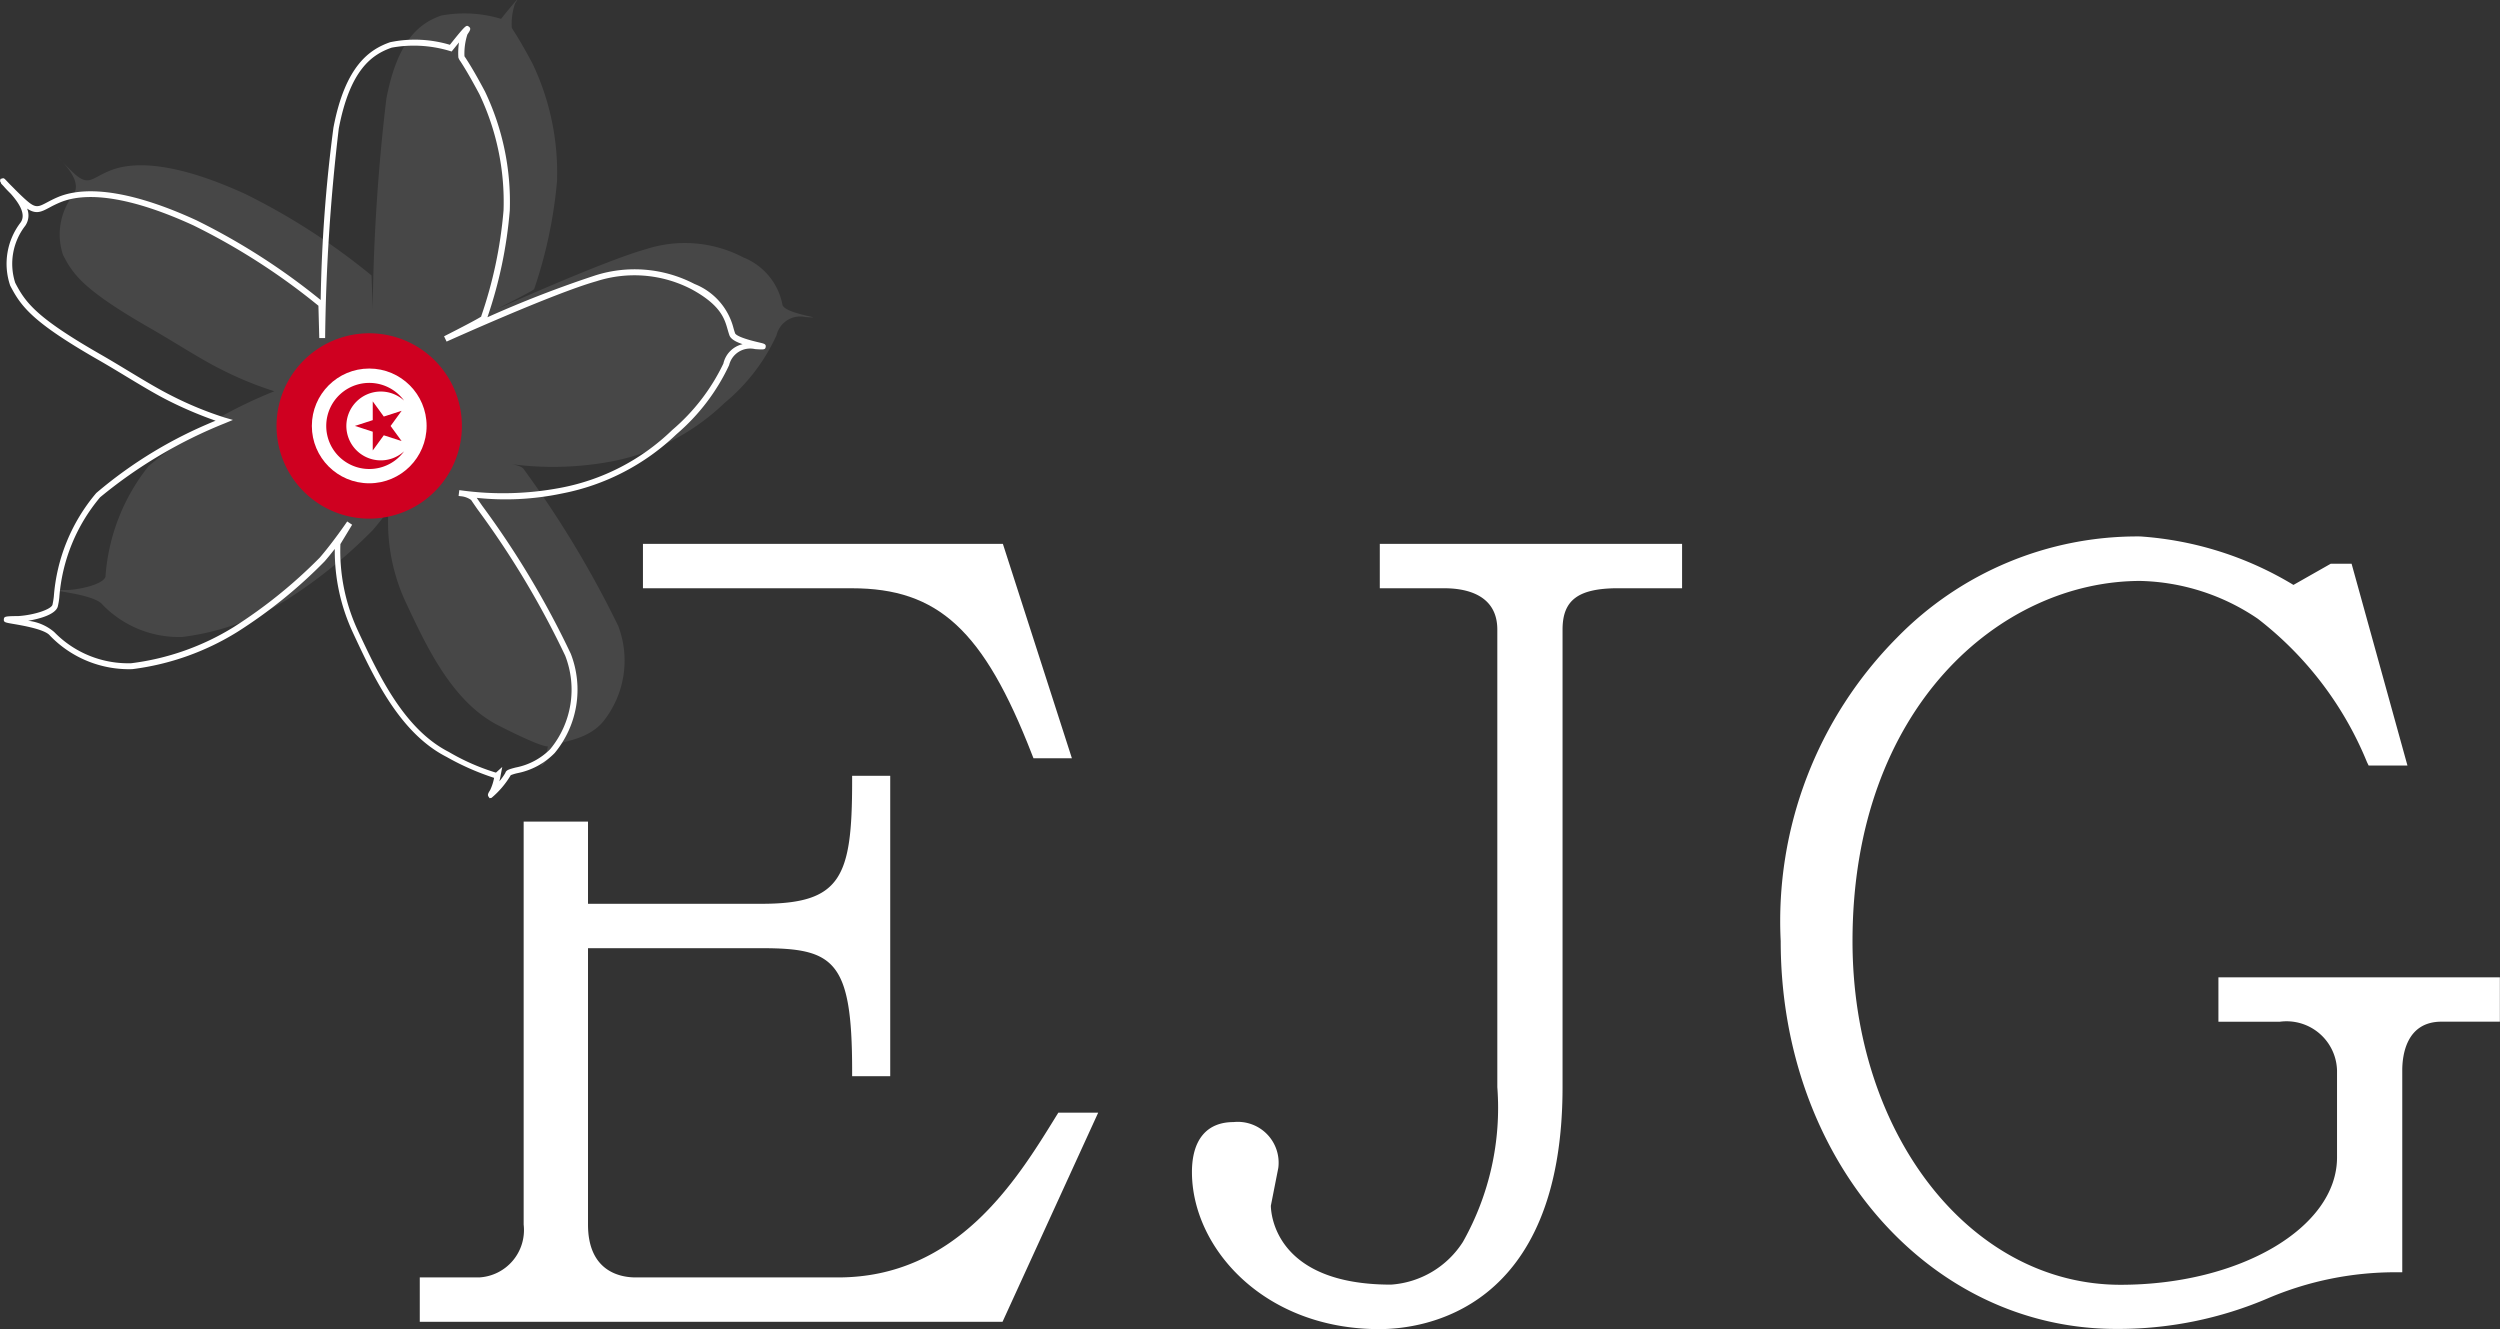
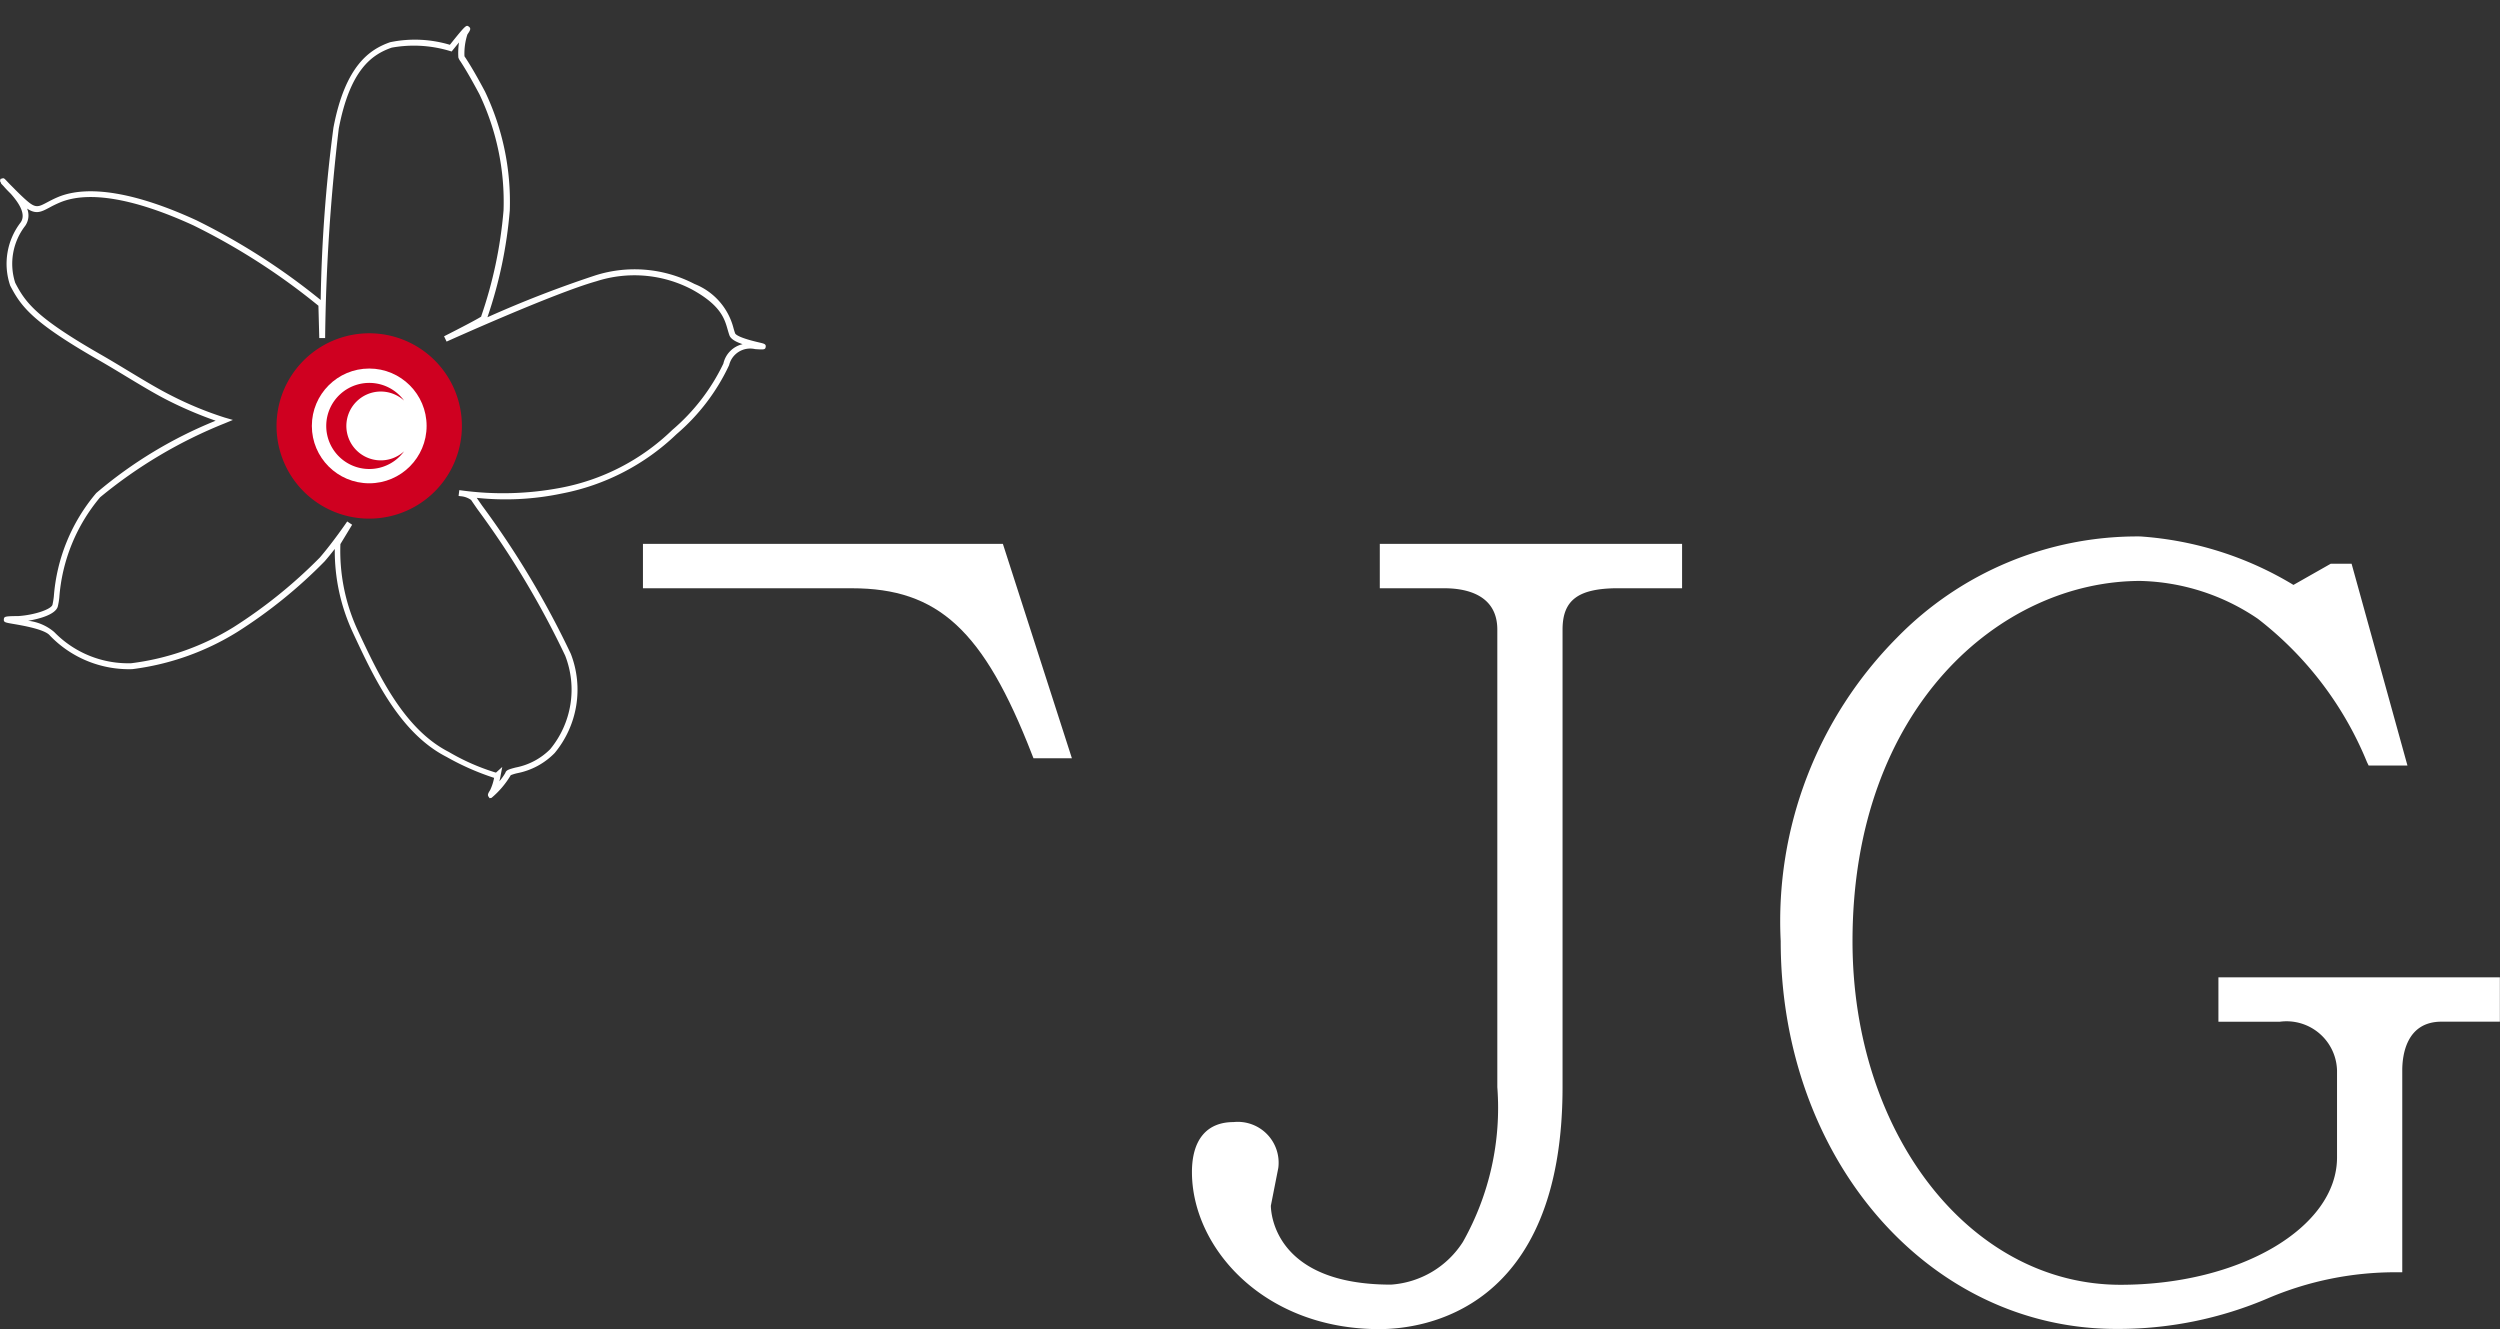
<svg xmlns="http://www.w3.org/2000/svg" width="76.071" height="40.445" viewBox="0 0 76.071 40.445">
  <rect x="0" y="0" width="76.071" height="40.445" fill="#333333" stroke="none" />
  <g id="Groupe_3392" data-name="Groupe 3392" transform="translate(-38.311 -25.618)">
    <g id="Groupe_3382" data-name="Groupe 3382" transform="translate(51.084 41.944)">
      <path id="Tracé_45992" data-name="Tracé 45992" d="M93.894,68.613c2.631,0,4.015,1.276,5.484,5.058l.045.115h1.169l-2.1-6.524H87.54v1.351Z" transform="translate(-80.749 -67.039)" fill="#fff" />
-       <path id="Tracé_45993" data-name="Tracé 45993" d="M89.805,95.395c-1.2,1.947-3.013,4.889-6.623,4.889H77.019c-.435,0-1.448-.157-1.448-1.608V90.266h5.28c2.2,0,2.757.365,2.757,3.715v.18h1.159V85.02H83.608v.18c0,2.924-.343,3.715-2.757,3.715h-5.28v-2.5H73.613V98.676a1.443,1.443,0,0,1-1.352,1.608H70.452v1.351H88.184l2.911-6.364H89.882Z" transform="translate(-70.452 -77.74)" fill="#fff" />
      <path id="Tracé_45994" data-name="Tracé 45994" d="M135.3,68.613h1.968c.6,0,1.608.163,1.608,1.257V83.792a8.3,8.3,0,0,1-1.047,4.71,2.822,2.822,0,0,1-2.189,1.3c-3.549,0-3.652-2.188-3.655-2.4l.227-1.153a1.243,1.243,0,0,0-1.362-1.393c-.817,0-1.266.54-1.266,1.521,0,2.3,2.181,4.779,5.7,4.779,1.308,0,5.577-.531,5.577-7.365V69.869c0-.9.478-1.257,1.7-1.257h1.937V67.262H135.3Z" transform="translate(-106.088 -67.039)" fill="#fff" />
      <path id="Tracé_45995" data-name="Tracé 45995" d="M187.981,80.112v1.351h1.873a1.537,1.537,0,0,1,1.736,1.48v2.65c0,2.137-2.956,3.875-6.589,3.875-4.573,0-8.154-4.592-8.154-10.453,0-7.121,4.514-10.964,8.761-10.964a6.617,6.617,0,0,1,3.573,1.152,10.553,10.553,0,0,1,3.322,4.365l.049.1h1.181l-1.7-6.141H191.4l-1.136.645a10.355,10.355,0,0,0-4.66-1.475,10.22,10.22,0,0,0-7.406,3.083,12.24,12.24,0,0,0-3.536,9.231c0,6.619,4.483,11.8,10.207,11.8a11.565,11.565,0,0,0,4.637-.94,9.882,9.882,0,0,1,3.889-.784h.18V82.942c0-.445.116-1.48,1.193-1.48h1.777V80.112Z" transform="translate(-133.251 -66.7)" fill="#fff" />
    </g>
    <g id="Groupe_3388" data-name="Groupe 3388" transform="translate(38.311 25.618)">
      <g id="Groupe_3387" data-name="Groupe 3387">
        <g id="Groupe_3386" data-name="Groupe 3386">
          <g id="Groupe_3383" data-name="Groupe 3383" transform="translate(0 0.787)">
            <path id="Tracé_45996" data-name="Tracé 45996" d="M53.209,51.1l-.035-.05c-.038-.058,0-.114.053-.2a1.517,1.517,0,0,0,.119-.369,7.819,7.819,0,0,1-1.446-.637c-1.414-.72-2.2-2.388-2.826-3.729l-.046-.1a5.876,5.876,0,0,1-.53-2.5c-.1.128-.205.258-.308.377a14.84,14.84,0,0,1-2.659,2.15,7.933,7.933,0,0,1-3.192,1.131,3.335,3.335,0,0,1-2.507-1.019c-.147-.192-.835-.309-1.129-.359-.234-.04-.283-.048-.275-.138s.042-.095.451-.1c.475-.032.978-.2,1.028-.34a2.279,2.279,0,0,0,.042-.256,5.515,5.515,0,0,1,1.291-3.147,13.286,13.286,0,0,1,3.633-2.2,12,12,0,0,1-1.416-.6c-.4-.2-.842-.467-1.312-.751-.281-.17-.573-.347-.872-.517-1.977-1.136-2.321-1.605-2.652-2.244a2.061,2.061,0,0,1,.318-1.921c.185-.263-.085-.63-.3-.873-.081-.08-.16-.161-.219-.231l-.08-.084.007-.008c-.024-.035-.037-.062-.033-.077l.012-.052.052-.014c.036-.01.047-.013.092.029h0l.006.007c.021.02.048.05.087.091l.058.06.1.1c.127.13.281.281.406.389.271.236.352.192.616.052.089-.047.2-.106.335-.163.916-.38,2.371-.138,4.206.706a20.006,20.006,0,0,1,3.785,2.428,45.353,45.353,0,0,1,.388-5.245c.362-1.9,1.113-2.386,1.726-2.6A3.711,3.711,0,0,1,52,28.175c.491-.614.5-.609.579-.551s.03.124-.046.237a1.887,1.887,0,0,0-.089.664s.018.026.043.064c.083.128.255.394.581,1.007a7.792,7.792,0,0,1,.755,3.622,13.419,13.419,0,0,1-.68,3.247,34.3,34.3,0,0,1,3.276-1.271,3.945,3.945,0,0,1,3.025.259,1.971,1.971,0,0,1,1.184,1.335c.016.058.032.112.05.163s.166.151.739.283c.145.034.206.048.193.134s-.055.085-.323.067a.659.659,0,0,0-.79.488,6.222,6.222,0,0,1-1.6,2.1,6.928,6.928,0,0,1-3.5,1.808,8.332,8.332,0,0,1-2.579.13c.026.04.083.121.163.237a27.083,27.083,0,0,1,2.7,4.511,3.021,3.021,0,0,1-.492,3.016,2.167,2.167,0,0,1-1.144.615,1.371,1.371,0,0,0-.192.059,2.683,2.683,0,0,1-.586.691Zm.385-.951-.052.271c0,.016-.016.084-.037.167a1.751,1.751,0,0,0,.183-.257c.022-.086.118-.112.31-.163a2.016,2.016,0,0,0,1.055-.559,2.848,2.848,0,0,0,.456-2.845A27.049,27.049,0,0,0,52.834,42.3c-.123-.178-.173-.25-.186-.273a.627.627,0,0,0-.323-.116l-.06-.008.022-.177.061.008a9.369,9.369,0,0,0,3-.075,6.647,6.647,0,0,0,3.417-1.762,6.11,6.11,0,0,0,1.557-2.021.779.779,0,0,1,.585-.591c-.217-.074-.36-.158-.4-.268-.02-.055-.037-.114-.055-.176-.094-.332-.212-.745-1.1-1.228a3.769,3.769,0,0,0-2.892-.243c-1.291.362-4.527,1.822-4.56,1.836l-.077-.161c.485-.245,1.026-.528,1.131-.6l0-.011a13.242,13.242,0,0,0,.679-3.22,7.612,7.612,0,0,0-.734-3.534c-.323-.606-.492-.868-.573-.994a.442.442,0,0,1-.068-.124,2.245,2.245,0,0,1,.019-.459l-.186.23-.037.046-.058-.017a3.782,3.782,0,0,0-1.767-.1c-.6.21-1.267.667-1.61,2.465a59.369,59.369,0,0,0-.415,6.372l-.178,0L48,36.115a19.937,19.937,0,0,0-3.8-2.443c-1.788-.821-3.192-1.064-4.063-.7a3.449,3.449,0,0,0-.32.155c-.246.131-.406.217-.681.032a.553.553,0,0,1-.056.522,1.888,1.888,0,0,0-.306,1.736c.316.61.647,1.06,2.583,2.171.3.172.593.349.875.52.467.282.908.548,1.3.744a10.63,10.63,0,0,0,1.617.666l.249.072-.24.1a14.3,14.3,0,0,0-3.8,2.253,5.349,5.349,0,0,0-1.242,3.045,1.923,1.923,0,0,1-.05.292c-.084.234-.55.363-.9.421a1.474,1.474,0,0,1,.794.342,3.136,3.136,0,0,0,2.344.95,7.745,7.745,0,0,0,3.118-1.1,14.949,14.949,0,0,0,2.619-2.114c.4-.463.83-1.091.835-1.1l.15.1-.357.589a5.757,5.757,0,0,0,.507,2.579l.046.1c.618,1.315,1.386,2.953,2.745,3.645a6.613,6.613,0,0,0,1.435.63Zm.267.228,0,.01A.063.063,0,0,0,53.861,50.373Z" transform="translate(-38.311 -27.599)" fill="#fff" />
          </g>
-           <path id="Tracé_45997" data-name="Tracé 45997" d="M42.471,30.348c.177.188.819.775.518,1.2a1.962,1.962,0,0,0-.312,1.828c.3.583.606,1.053,2.617,2.208.8.458,1.547.951,2.18,1.267a10.6,10.6,0,0,0,1.633.672A14.277,14.277,0,0,0,45.281,39.8a6.081,6.081,0,0,0-1.313,3.37c-.08.224-.717.372-1.113.4-1.133,0,.728.062,1.025.449A3.238,3.238,0,0,0,46.305,45a7.8,7.8,0,0,0,3.155-1.118,14.843,14.843,0,0,0,2.64-2.132c.408-.472.841-1.1.841-1.1l-.369.608a5.778,5.778,0,0,0,.514,2.644c.623,1.326,1.41,3.062,2.831,3.786s1.513.638,1.513.638a2.123,2.123,0,0,1-.152.5c-.25.385.443-.429.472-.544s.844-.112,1.346-.688a2.965,2.965,0,0,0,.474-2.931A31.341,31.341,0,0,0,56.7,39.9c-.072-.128-.448-.168-.448-.168a9.671,9.671,0,0,0,3.1-.07,6.8,6.8,0,0,0,3.457-1.786,5.762,5.762,0,0,0,1.579-2.059.743.743,0,0,1,.882-.552c.754.054-.6-.081-.7-.364a1.945,1.945,0,0,0-1.194-1.451,3.835,3.835,0,0,0-2.959-.251c-1.313.368-4.572,1.841-4.572,1.841s1.158-.586,1.168-.625a14.018,14.018,0,0,0,.695-3.28,7.7,7.7,0,0,0-.744-3.579c-.468-.88-.622-1.048-.633-1.1a1.909,1.909,0,0,1,.1-.73c.287-.427-.426.466-.426.466a3.842,3.842,0,0,0-1.822-.1c-.675.235-1.332.771-1.668,2.532A59.145,59.145,0,0,0,52.1,35.02L52.064,34a19.981,19.981,0,0,0-3.845-2.481c-1.969-.9-3.316-1.044-4.135-.7-.539.224-.624.462-1.044.1C42.706,30.615,42.15,30,42.471,30.348Z" transform="translate(-40.759 -25.618)" fill="#fff" opacity="0.1" />
          <path id="Tracé_45998" data-name="Tracé 45998" d="M65.118,54.178a2.82,2.82,0,1,1-2.589-3.033A2.82,2.82,0,0,1,65.118,54.178Z" transform="translate(-51.072 -40.995)" fill="#cf0020" />
          <g id="Groupe_3385" data-name="Groupe 3385" transform="translate(9.489 11.214)">
            <circle id="Ellipse_21" data-name="Ellipse 21" cx="1.746" cy="1.746" r="1.746" fill="#fff" />
            <g id="Groupe_3384" data-name="Groupe 3384" transform="translate(0.437 0.437)">
              <path id="Tracé_45999" data-name="Tracé 45999" d="M63.9,56.246a1.048,1.048,0,0,1,1.757-.771,1.31,1.31,0,1,0,0,1.542,1.048,1.048,0,0,1-1.757-.771Z" transform="translate(-63.287 -54.936)" fill="#cf0020" />
-               <path id="Tracé_46000" data-name="Tracé 46000" d="M66.363,56.813l-.336-.462v.571l-.543.176.543.176v.571l.336-.462.543.176L66.57,57.1l.336-.462Z" transform="translate(-64.611 -55.789)" fill="#cf0020" />
            </g>
          </g>
        </g>
      </g>
    </g>
  </g>
</svg>